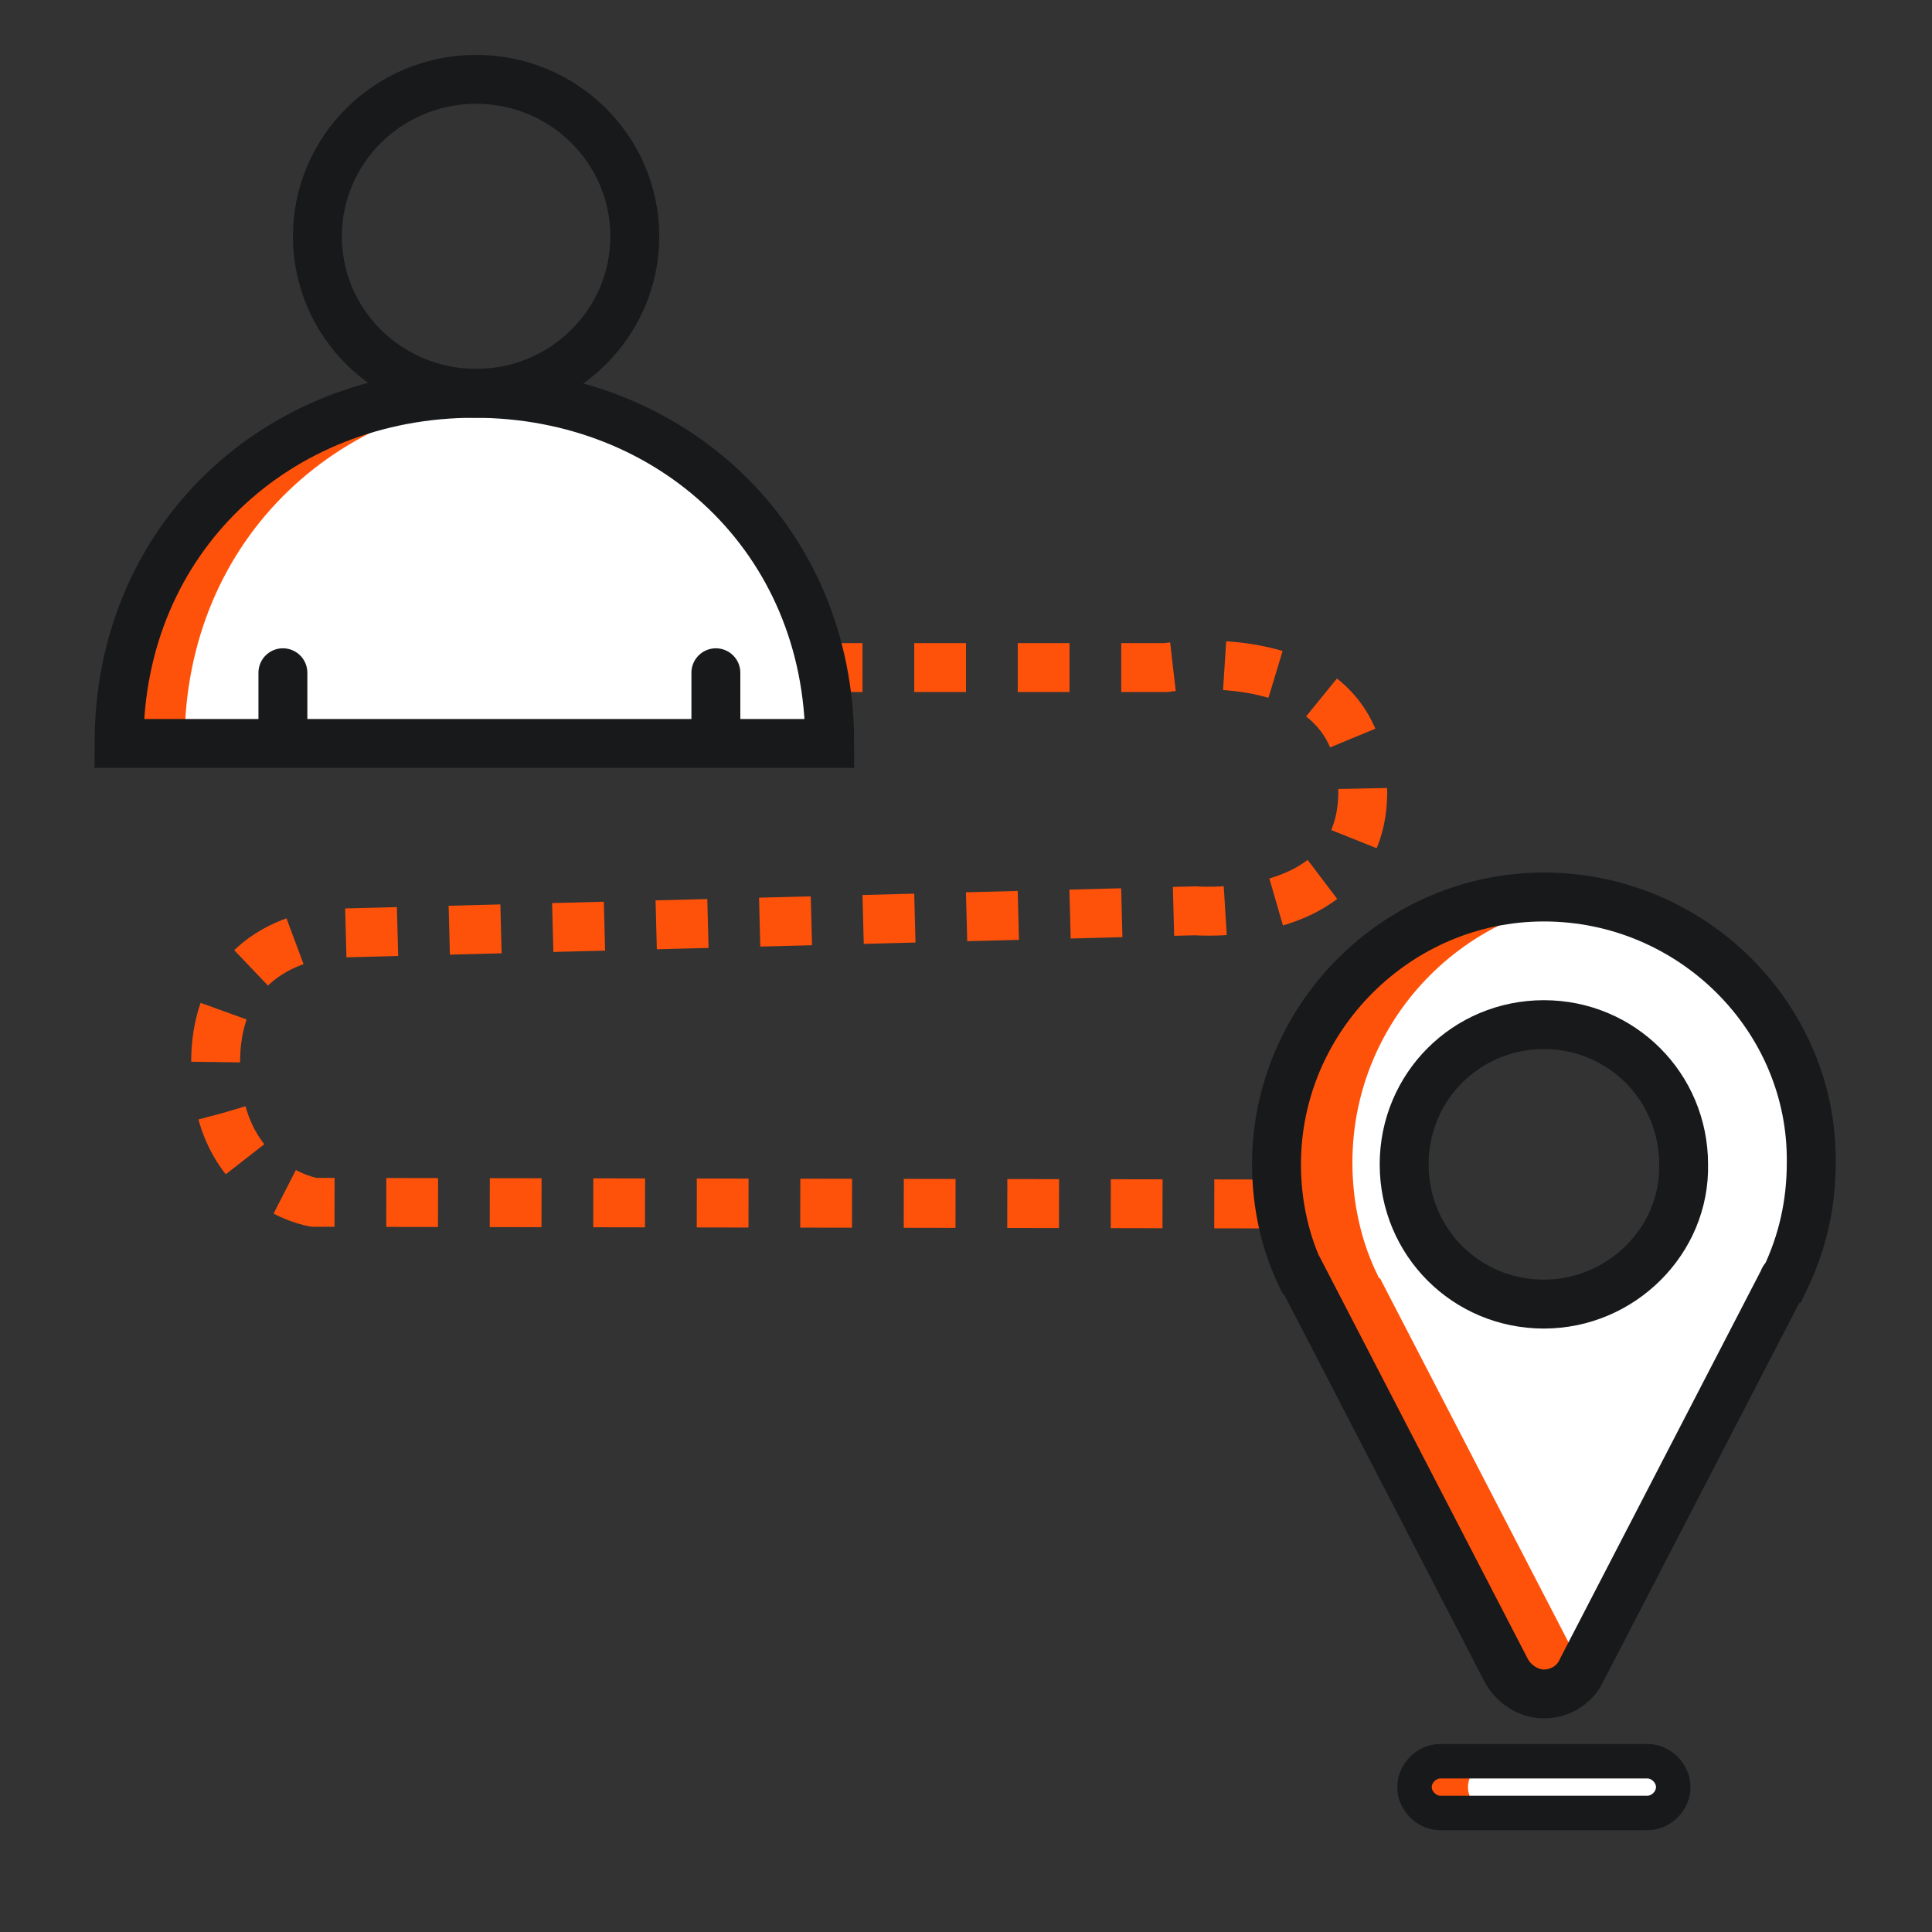
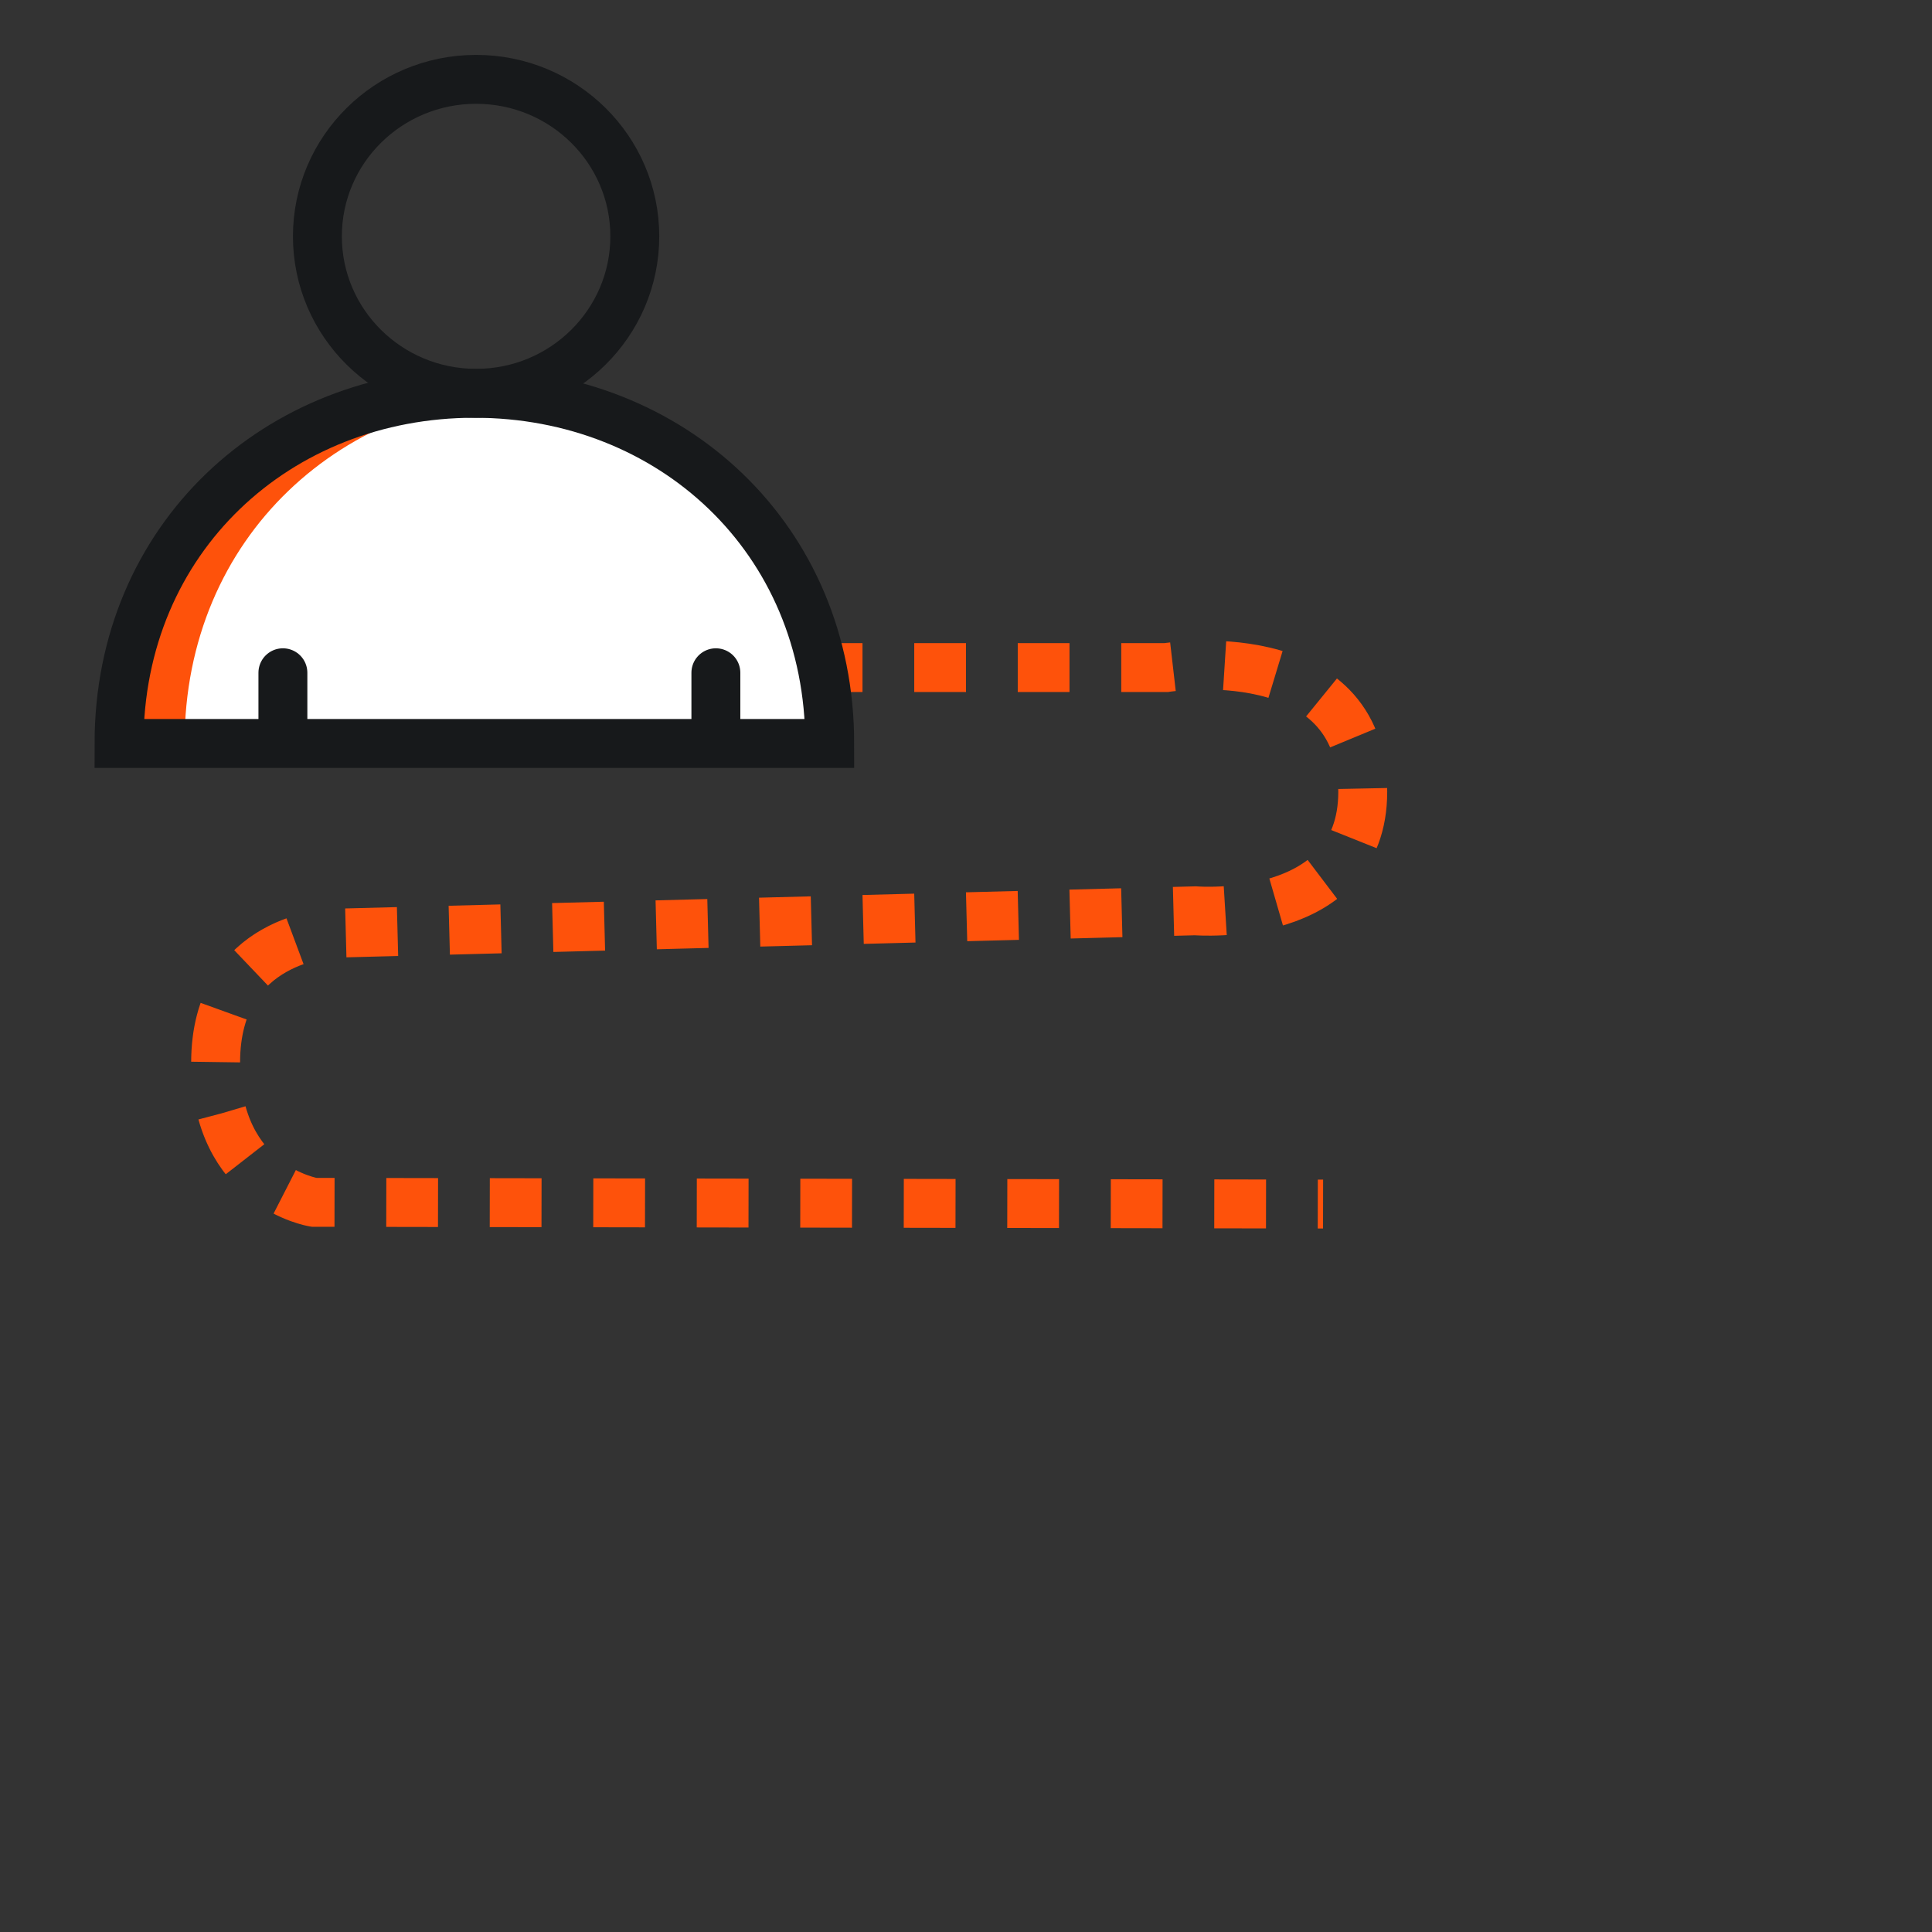
<svg xmlns="http://www.w3.org/2000/svg" xmlns:xlink="http://www.w3.org/1999/xlink" version="1.1" id="Layer_1" x="0px" y="0px" viewBox="0 0 112 112" style="enable-background:new 0 0 112 112;" xml:space="preserve">
  <rect x="0" y="0" width="112" height="112" fill="#333333" stroke="none" />
  <style type="text/css">
	.st0{fill:none;stroke:#FE520B;stroke-width:2.835;stroke-miterlimit:10;stroke-dasharray:3;}
	.st1{clip-path:url(#XMLID_2_);fill:#FFFFFF;}
	.st2{fill:none;stroke:#17191B;stroke-width:2.835;stroke-miterlimit:10;}
	.st3{fill:none;stroke:#17191B;stroke-width:2.835;stroke-linecap:round;stroke-miterlimit:10;}
	.st4{clip-path:url(#XMLID_3_);}
	.st5{fill:#FFFFFF;}
	.st6{clip-path:url(#XMLID_4_);fill:#FFFFFF;}
</style>
  <g>
    <path class="st0" d="M47,38.7h20.6c0,0,11.4-1.8,11.4,7.2c0,7.7-9.7,6.9-9.7,6.9l-50,1.3c0,0-6.8,0.2-6.8,7.5   c0,7.2,5.7,8.1,5.7,8.1l58.5,0.1" />
    <g>
      <g>
        <defs>
          <path id="XMLID_31_" d="M48.1,43.1c0-11.9-9.2-20.3-20.6-20.3S6.9,31.2,6.9,43.1H48.1z" />
        </defs>
        <use xlink:href="#XMLID_31_" style="overflow:visible;fill:#FE520B;" />
        <clipPath id="XMLID_2_">
          <use xlink:href="#XMLID_31_" style="overflow:visible;" />
        </clipPath>
        <path class="st1" d="M51.9,43.1c0-11.9-9.2-20.3-20.6-20.3s-20.6,8.3-20.6,20.3H51.9z" />
        <use xlink:href="#XMLID_31_" style="overflow:visible;fill:none;stroke:#17191B;stroke-width:2.835;stroke-miterlimit:10;" />
      </g>
      <g>
        <ellipse class="st2" cx="27.6" cy="13.7" rx="9.2" ry="9.1" />
        <line class="st3" x1="16.4" y1="42.9" x2="16.4" y2="39" />
        <line class="st3" x1="41.5" y1="42.9" x2="41.5" y2="39" />
      </g>
    </g>
    <g>
      <g>
        <defs>
-           <path id="XMLID_30_" d="M89.5,52C81,52,74,59,74,67.5c0,2.3,0.5,4.6,1.5,6.6c0,0,0,0.1,0.1,0.1l11.7,22.6      c0.4,0.8,1.3,1.4,2.2,1.4c0.9,0,1.8-0.5,2.2-1.4l11.7-22.6c0,0,0-0.1,0.1-0.1c1-2.1,1.5-4.3,1.5-6.7C105.1,59,98.1,52,89.5,52z       M89.5,75.6c-4.5,0-8.1-3.6-8.1-8.1c0-4.5,3.6-8.1,8.1-8.1s8.1,3.6,8.1,8.1C97.7,71.9,94,75.6,89.5,75.6z" />
-         </defs>
+           </defs>
        <use xlink:href="#XMLID_30_" style="overflow:visible;fill:#FE520B;" />
        <clipPath id="XMLID_3_">
          <use xlink:href="#XMLID_30_" style="overflow:visible;" />
        </clipPath>
        <g class="st4">
          <path class="st5" d="M93.9,52c-8.6,0-15.5,6.9-15.5,15.4c0,2.3,0.5,4.6,1.5,6.6c0,0,0,0.1,0.1,0.1l11.7,22.6      c0.4,0.8,1.3,1.4,2.2,1.4c0.9,0,1.8-0.5,2.2-1.4l11.7-22.6c0,0,0-0.1,0.1-0.1c1-2.1,1.5-4.3,1.5-6.7C109.4,59,102.4,52,93.9,52z      " />
-           <path class="st5" d="M99.9,101.8h-12c-0.8,0-1.5,0.7-1.5,1.5s0.7,1.5,1.5,1.5h12c0.8,0,1.5-0.7,1.5-1.5S100.7,101.8,99.9,101.8z      " />
        </g>
        <use xlink:href="#XMLID_30_" style="overflow:visible;fill:none;stroke:#17191B;stroke-width:2.835;stroke-miterlimit:10;" />
      </g>
      <g>
        <defs>
-           <path id="XMLID_29_" d="M95.5,102.1h-12c-0.8,0-1.5,0.7-1.5,1.5c0,0.8,0.7,1.5,1.5,1.5h12c0.8,0,1.5-0.7,1.5-1.5      C97,102.8,96.3,102.1,95.5,102.1z" />
-         </defs>
+           </defs>
        <use xlink:href="#XMLID_29_" style="overflow:visible;fill:#FE520B;" />
        <clipPath id="XMLID_4_">
          <use xlink:href="#XMLID_29_" style="overflow:visible;" />
        </clipPath>
        <path class="st6" d="M98.6,102.1h-12c-0.8,0-1.5,0.7-1.5,1.5c0,0.8,0.7,1.5,1.5,1.5h12c0.8,0,1.5-0.7,1.5-1.5     C100.1,102.8,99.5,102.1,98.6,102.1z" />
        <use xlink:href="#XMLID_29_" style="overflow:visible;fill:none;stroke:#17191B;stroke-width:2;stroke-miterlimit:10;" />
      </g>
    </g>
  </g>
</svg>